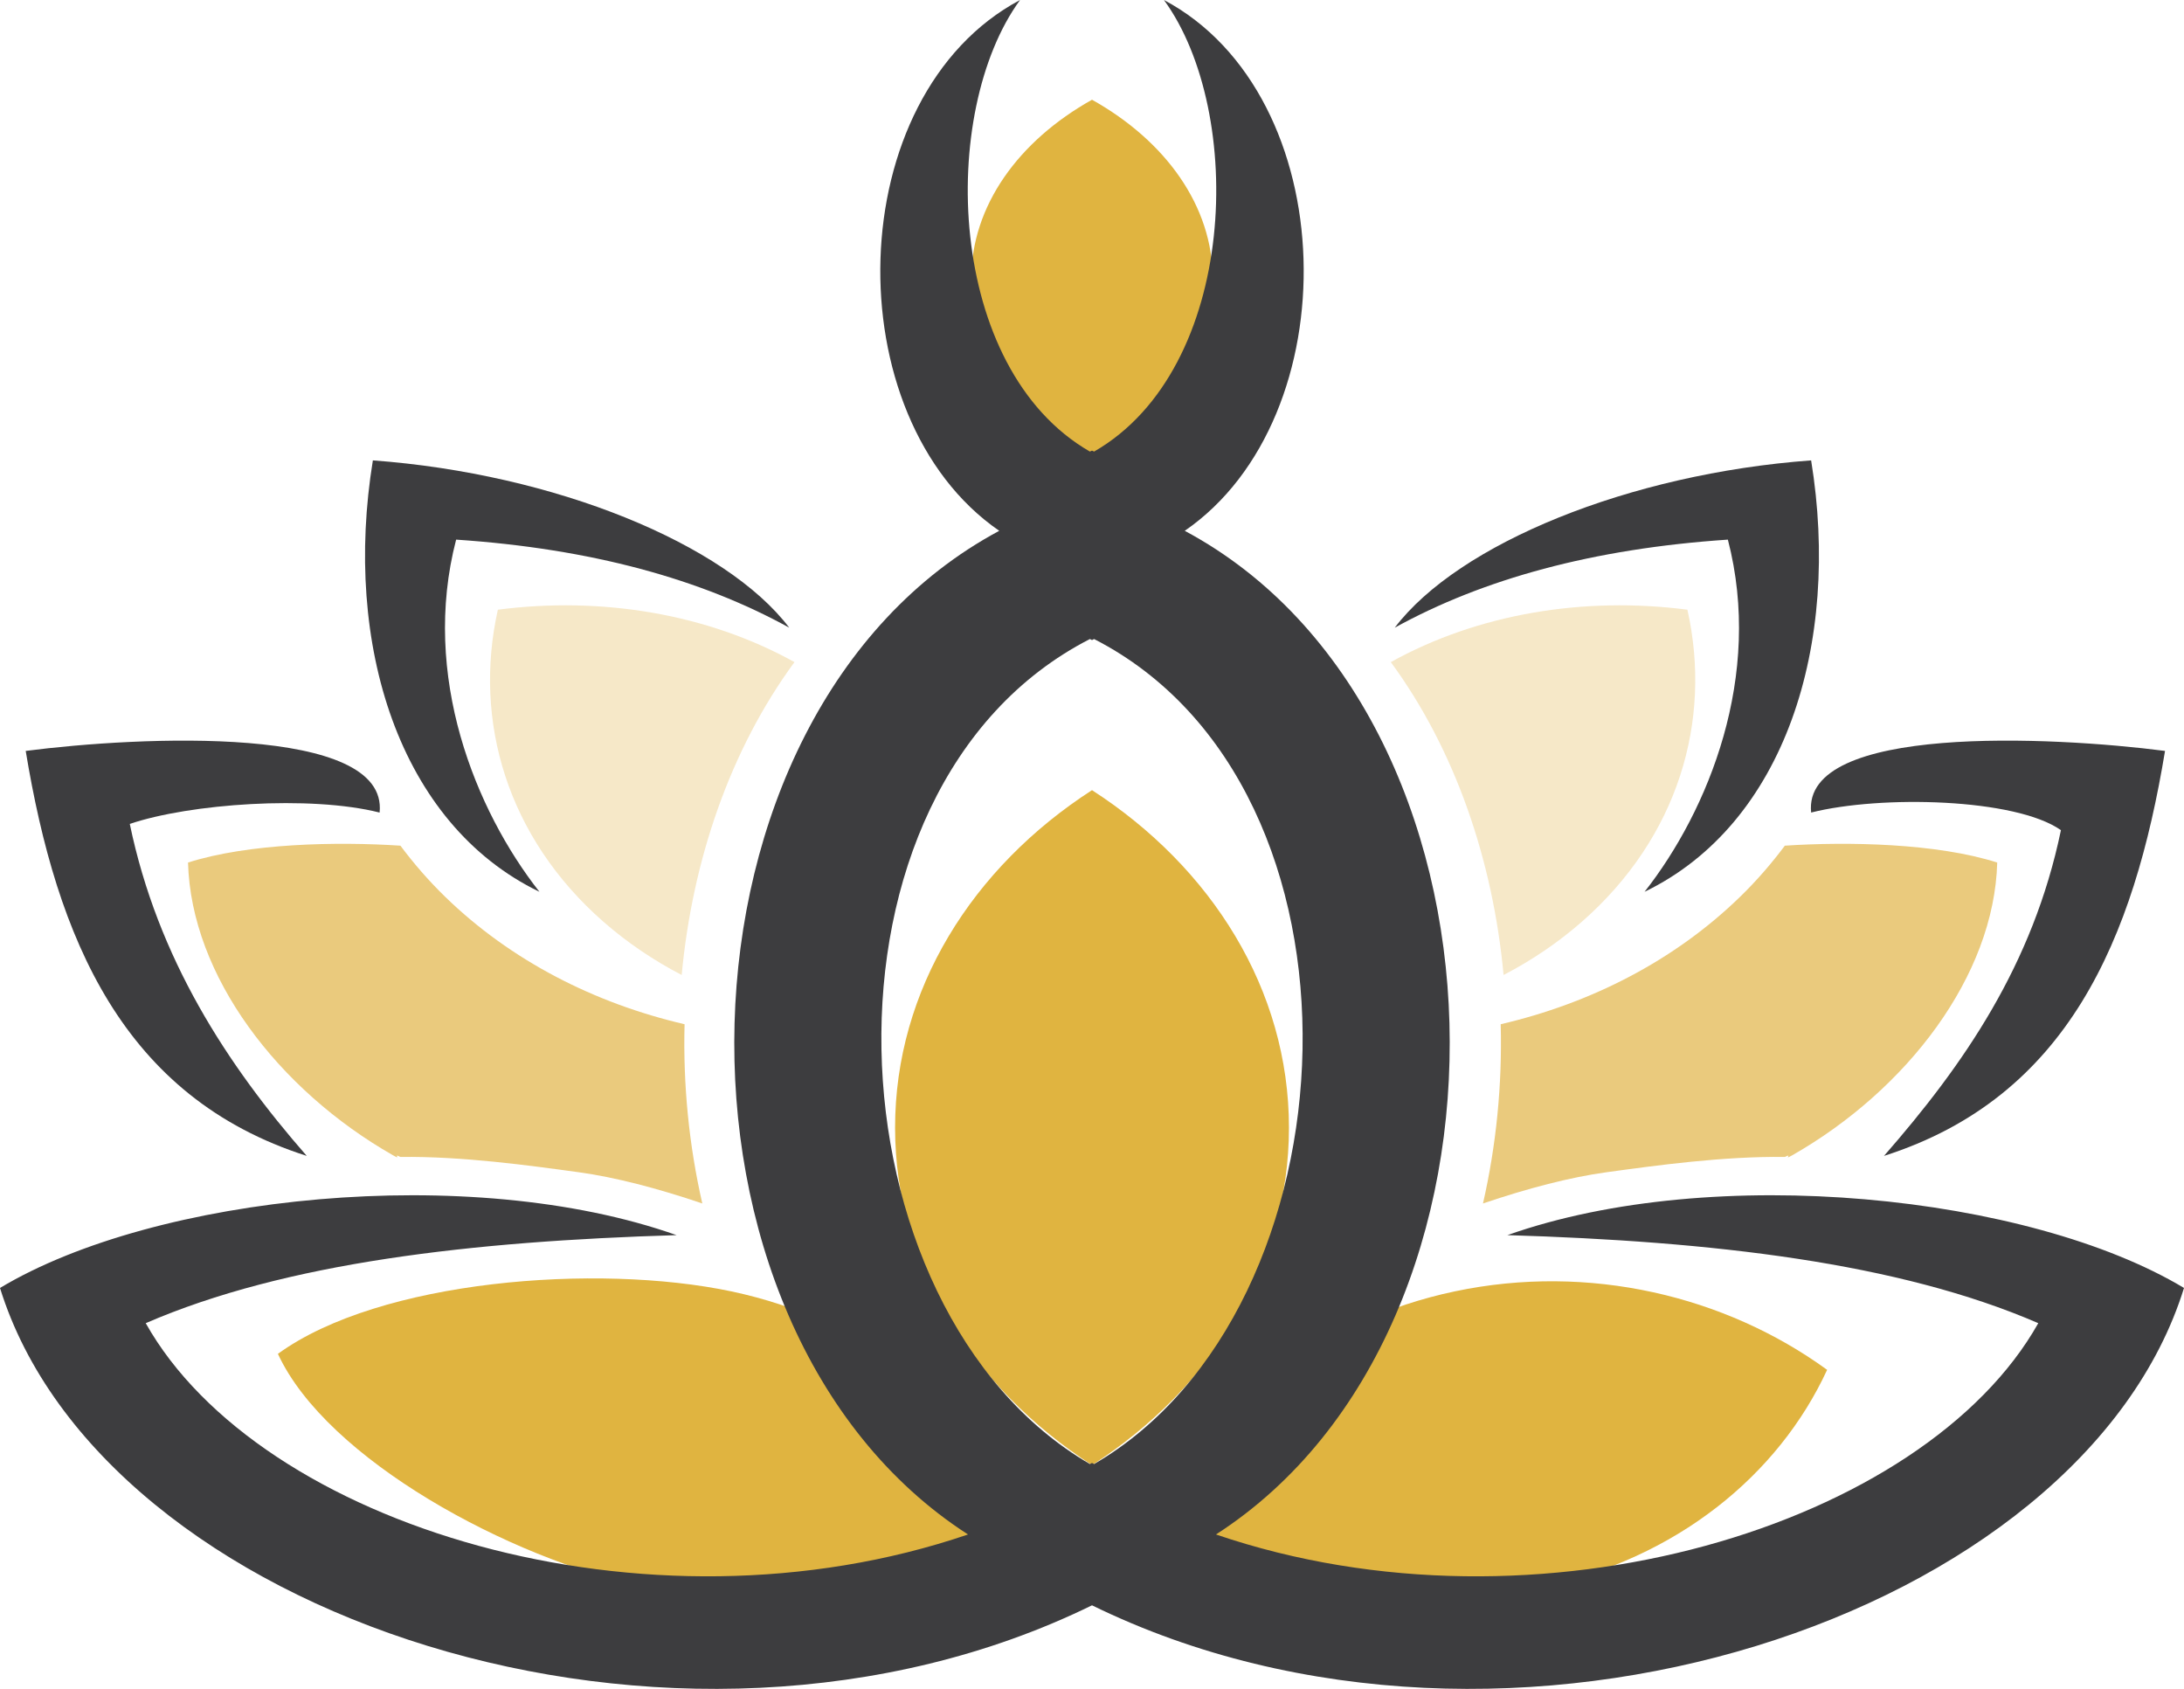
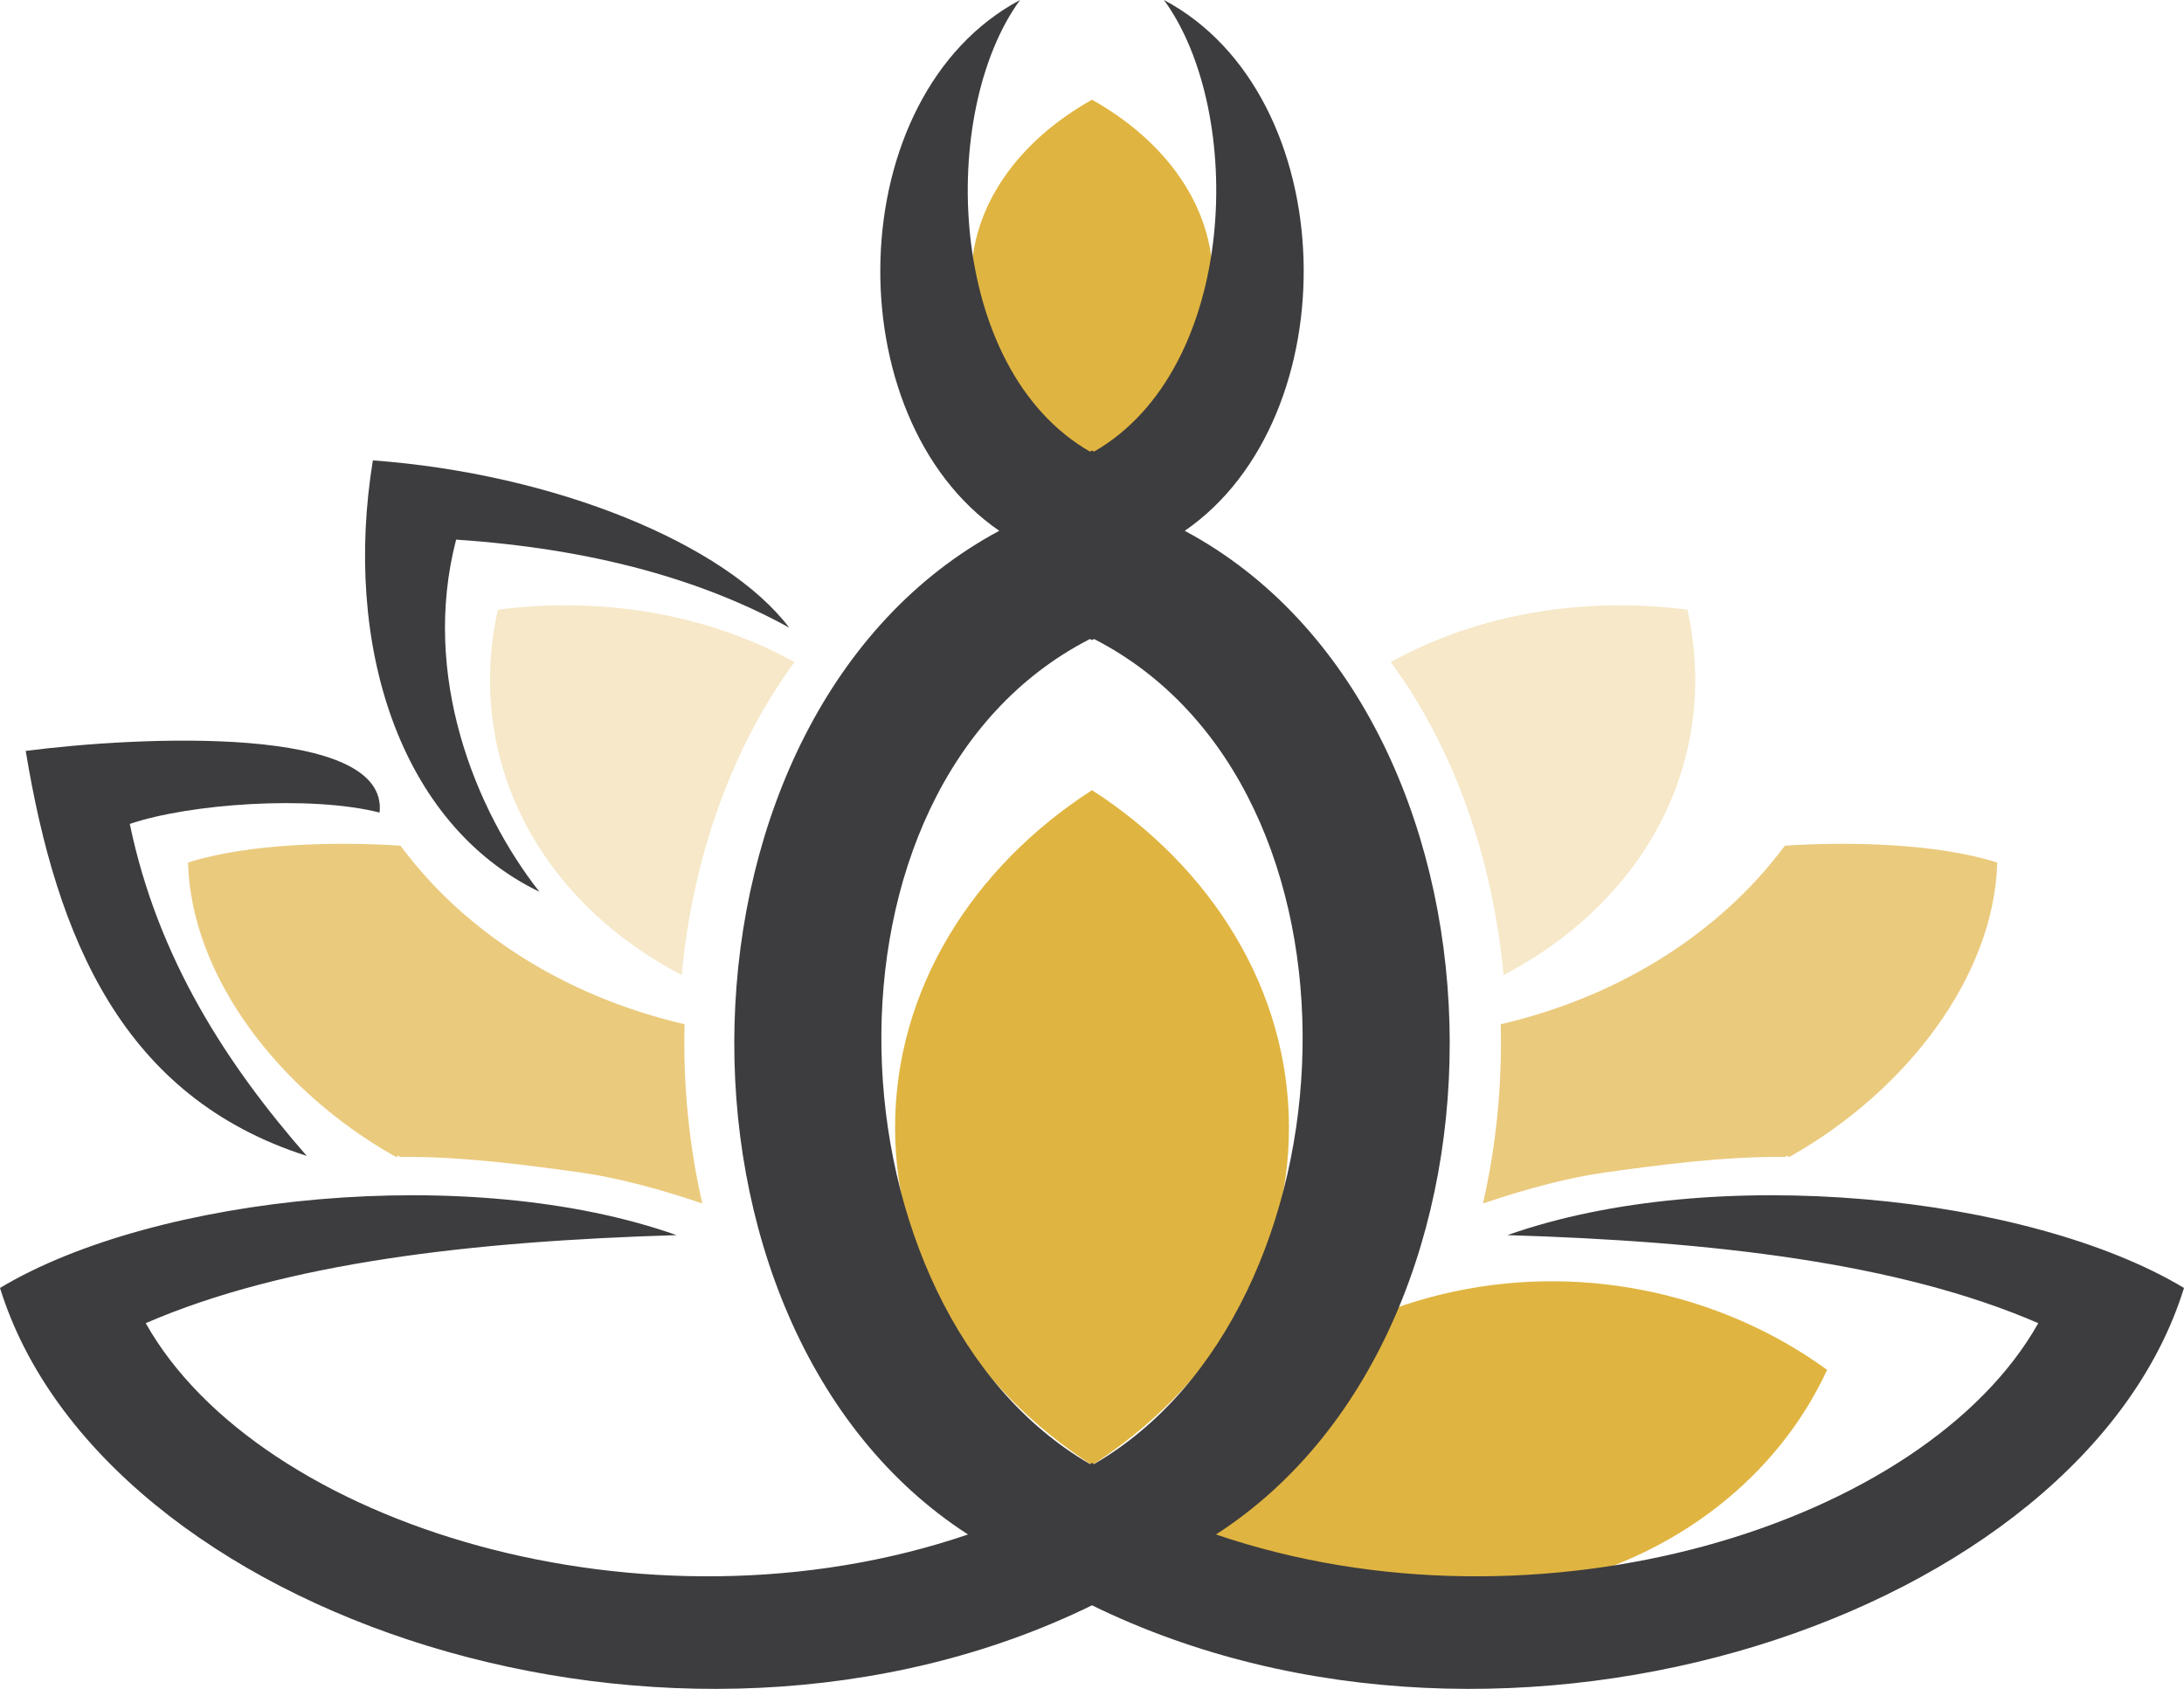
<svg xmlns="http://www.w3.org/2000/svg" xmlns:xlink="http://www.w3.org/1999/xlink" version="1.1" id="Ebene_1" x="0px" y="0px" width="141.613px" height="109.488px" viewBox="0 0 141.613 109.488" xml:space="preserve">
  <g>
    <defs>
      <rect id="SVGID_1_" width="141.613" height="109.488" />
    </defs>
    <clipPath id="SVGID_2_">
      <use xlink:href="#SVGID_1_" overflow="visible" />
    </clipPath>
    <path clip-path="url(#SVGID_2_)" fill="#E0B440" d="M70.807,29.719c4.757-2.66,7.831-6.878,7.831-11.627s-3.074-8.966-7.831-11.626 c-4.757,2.66-7.831,6.877-7.831,11.626S66.049,27.059,70.807,29.719" />
    <path clip-path="url(#SVGID_2_)" fill="#E0B440" d="M70.807,94.982c7.756-5.006,12.77-12.941,12.77-21.879 c0-8.937-5.014-16.873-12.77-21.879C63.05,56.23,58.038,64.167,58.038,73.104C58.038,82.041,63.05,89.977,70.807,94.982" />
-     <path clip-path="url(#SVGID_2_)" fill="#E0B440" d="M65.908,97.793c-3.162-6.848-9.784-12.24-18.491-14.076 s-22.804-0.741-29.397,4.05c3.162,6.849,15.04,13.278,23.747,15.113C50.474,104.716,59.314,102.584,65.908,97.793" />
    <path clip-path="url(#SVGID_2_)" fill="#EACA7D" d="M45.538,78.019c-0.863-3.771-1.252-7.702-1.15-11.62 c-5.817-1.351-11.258-4.112-15.525-8.263c-1.085-1.056-2.042-2.166-2.899-3.312c-4.092-0.272-9.852-0.158-13.772,1.093 c0.201,7.351,5.843,14.729,13.282,18.973c0.653,0.372-0.067-0.171,0.483,0.112c4.016-0.049,8.343,0.55,11.581,0.994 C39.862,76.315,42.623,77.029,45.538,78.019" />
    <path clip-path="url(#SVGID_2_)" fill="#EACA7D" d="M96.158,78.019c0.862-3.771,1.252-7.702,1.149-11.62 c5.817-1.351,11.259-4.112,15.524-8.263c1.086-1.056,2.043-2.166,2.9-3.312c4.092-0.272,9.852-0.158,13.771,1.093 c-0.201,7.351-5.844,14.729-13.282,18.973c-0.653,0.372,0.067-0.171-0.483,0.112c-4.016-0.049-8.343,0.55-11.58,0.994 C101.834,76.315,99.072,77.029,96.158,78.019" />
    <path clip-path="url(#SVGID_2_)" fill="#F6E8C8" d="M44.201,63.207c0.694-7.426,3.138-14.598,7.314-20.284 c-5.654-3.135-12.513-4.268-19.233-3.397c-1.617,7.231,0.615,14.775,6.849,20.234C40.675,61.111,42.38,62.26,44.201,63.207" />
    <path clip-path="url(#SVGID_2_)" fill="#F6E8C8" d="M97.494,63.207c-0.693-7.426-3.137-14.598-7.313-20.284 c5.654-3.135,12.513-4.268,19.233-3.397c1.617,7.231-0.615,14.775-6.85,20.234C101.021,61.111,99.316,62.26,97.494,63.207" />
    <path clip-path="url(#SVGID_2_)" fill="#E0B440" d="M75.84,97.793c3.162-6.848,9.784-12.24,18.491-14.076 s17.548,0.296,24.142,5.087c-3.162,6.849-9.785,12.241-18.492,14.076C91.273,104.716,82.434,102.584,75.84,97.793" />
-     <path clip-path="url(#SVGID_2_)" fill="#3D3D3F" d="M140.383,48.681c-2.015,12.185-6.297,22.451-18.223,26.254 c5.165-5.905,9.659-12.378,11.473-21.117c-2.953-2.076-11.691-2.278-16.197-1.142C116.84,46.938,133.035,47.732,140.383,48.681" />
    <path clip-path="url(#SVGID_2_)" fill="#3D3D3F" d="M1.667,48.681c2.014,12.185,6.296,22.451,18.222,26.254 c-5.165-5.905-9.659-12.783-11.473-21.521c3.863-1.312,11.692-1.874,16.198-0.737C25.21,46.938,9.014,47.732,1.667,48.681" />
    <path clip-path="url(#SVGID_2_)" fill="#3D3D3F" d="M70.943,94.911c-0.047-0.021-0.09-0.048-0.136-0.07 c-0.047,0.022-0.09,0.05-0.137,0.07c-17.231-10.015-18.809-43.847,0-53.483c0.047,0.02,0.09,0.046,0.137,0.066 c0.046-0.021,0.089-0.047,0.136-0.066C89.752,51.064,88.175,84.896,70.943,94.911 M141.613,83.496 c-10.047-6.03-30.496-8.154-43.871-3.424c13.253,0.398,25.347,1.776,34.422,5.707c-7.371,13.097-32.415,20.826-53.318,13.698 c20.951-13.49,20.092-53.229-2.025-65.065C87.512,27.047,87.113,6.191,75.471,0c5.288,7.239,4.838,23.883-4.528,29.275 c-0.047-0.02-0.09-0.044-0.136-0.063c-0.047,0.02-0.09,0.044-0.137,0.063C61.304,23.883,60.854,7.239,66.142,0 C54.5,6.191,54.101,27.047,64.792,34.412c-22.116,11.837-22.975,51.575-2.025,65.065c-20.903,7.128-45.947-0.602-53.318-13.698 c9.075-3.931,21.169-5.309,34.421-5.707C30.495,75.342,10.046,77.466,0,83.496c6.591,21.255,43.805,33.787,70.807,20.574 C97.809,117.283,135.021,104.751,141.613,83.496" />
-     <path clip-path="url(#SVGID_2_)" fill="#3D3D3F" d="M117.436,29.846c1.939,11.905-1.682,23.561-10.799,27.967 c4.145-5.274,7.697-14,5.4-22.83c-8.754,0.588-15.877,2.555-21.599,5.707C94.576,35.245,105.637,30.714,117.436,29.846" />
    <path clip-path="url(#SVGID_2_)" fill="#3D3D3F" d="M24.177,29.846c-1.94,11.905,1.681,23.561,10.799,27.967 c-4.145-5.274-7.698-14-5.4-22.83c8.754,0.588,15.877,2.555,21.598,5.707C47.038,35.245,35.977,30.714,24.177,29.846" />
  </g>
</svg>